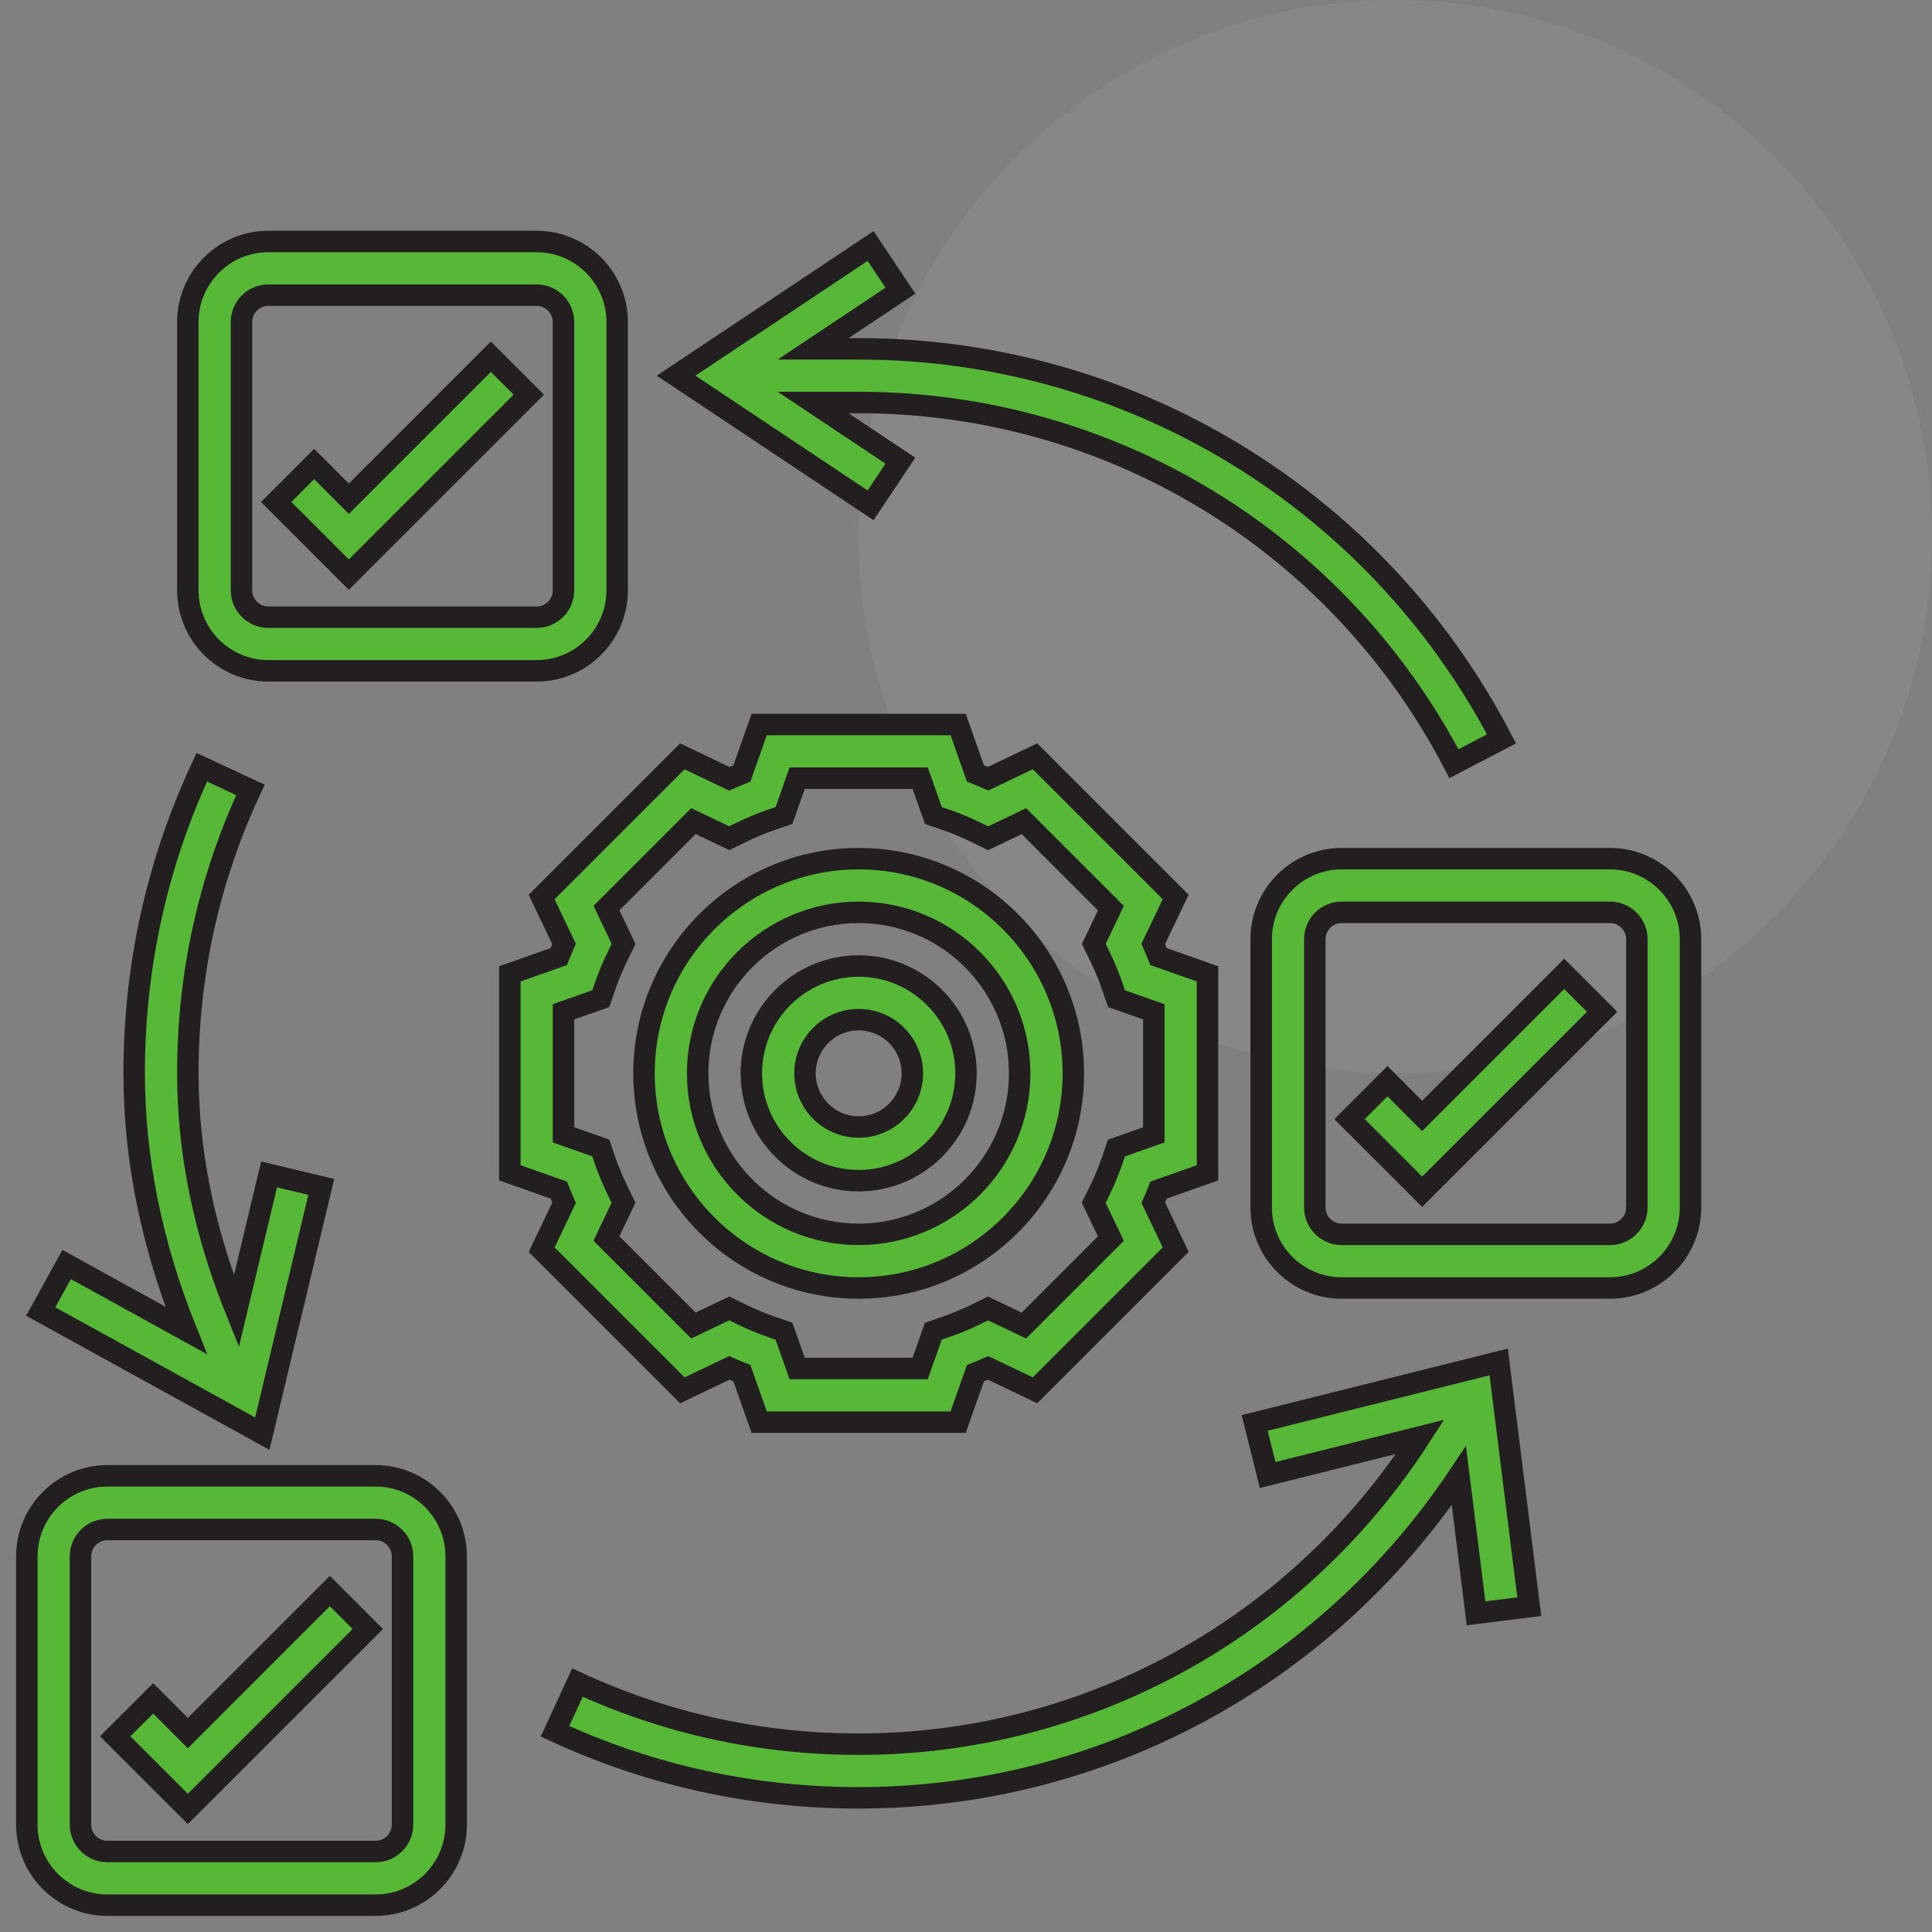
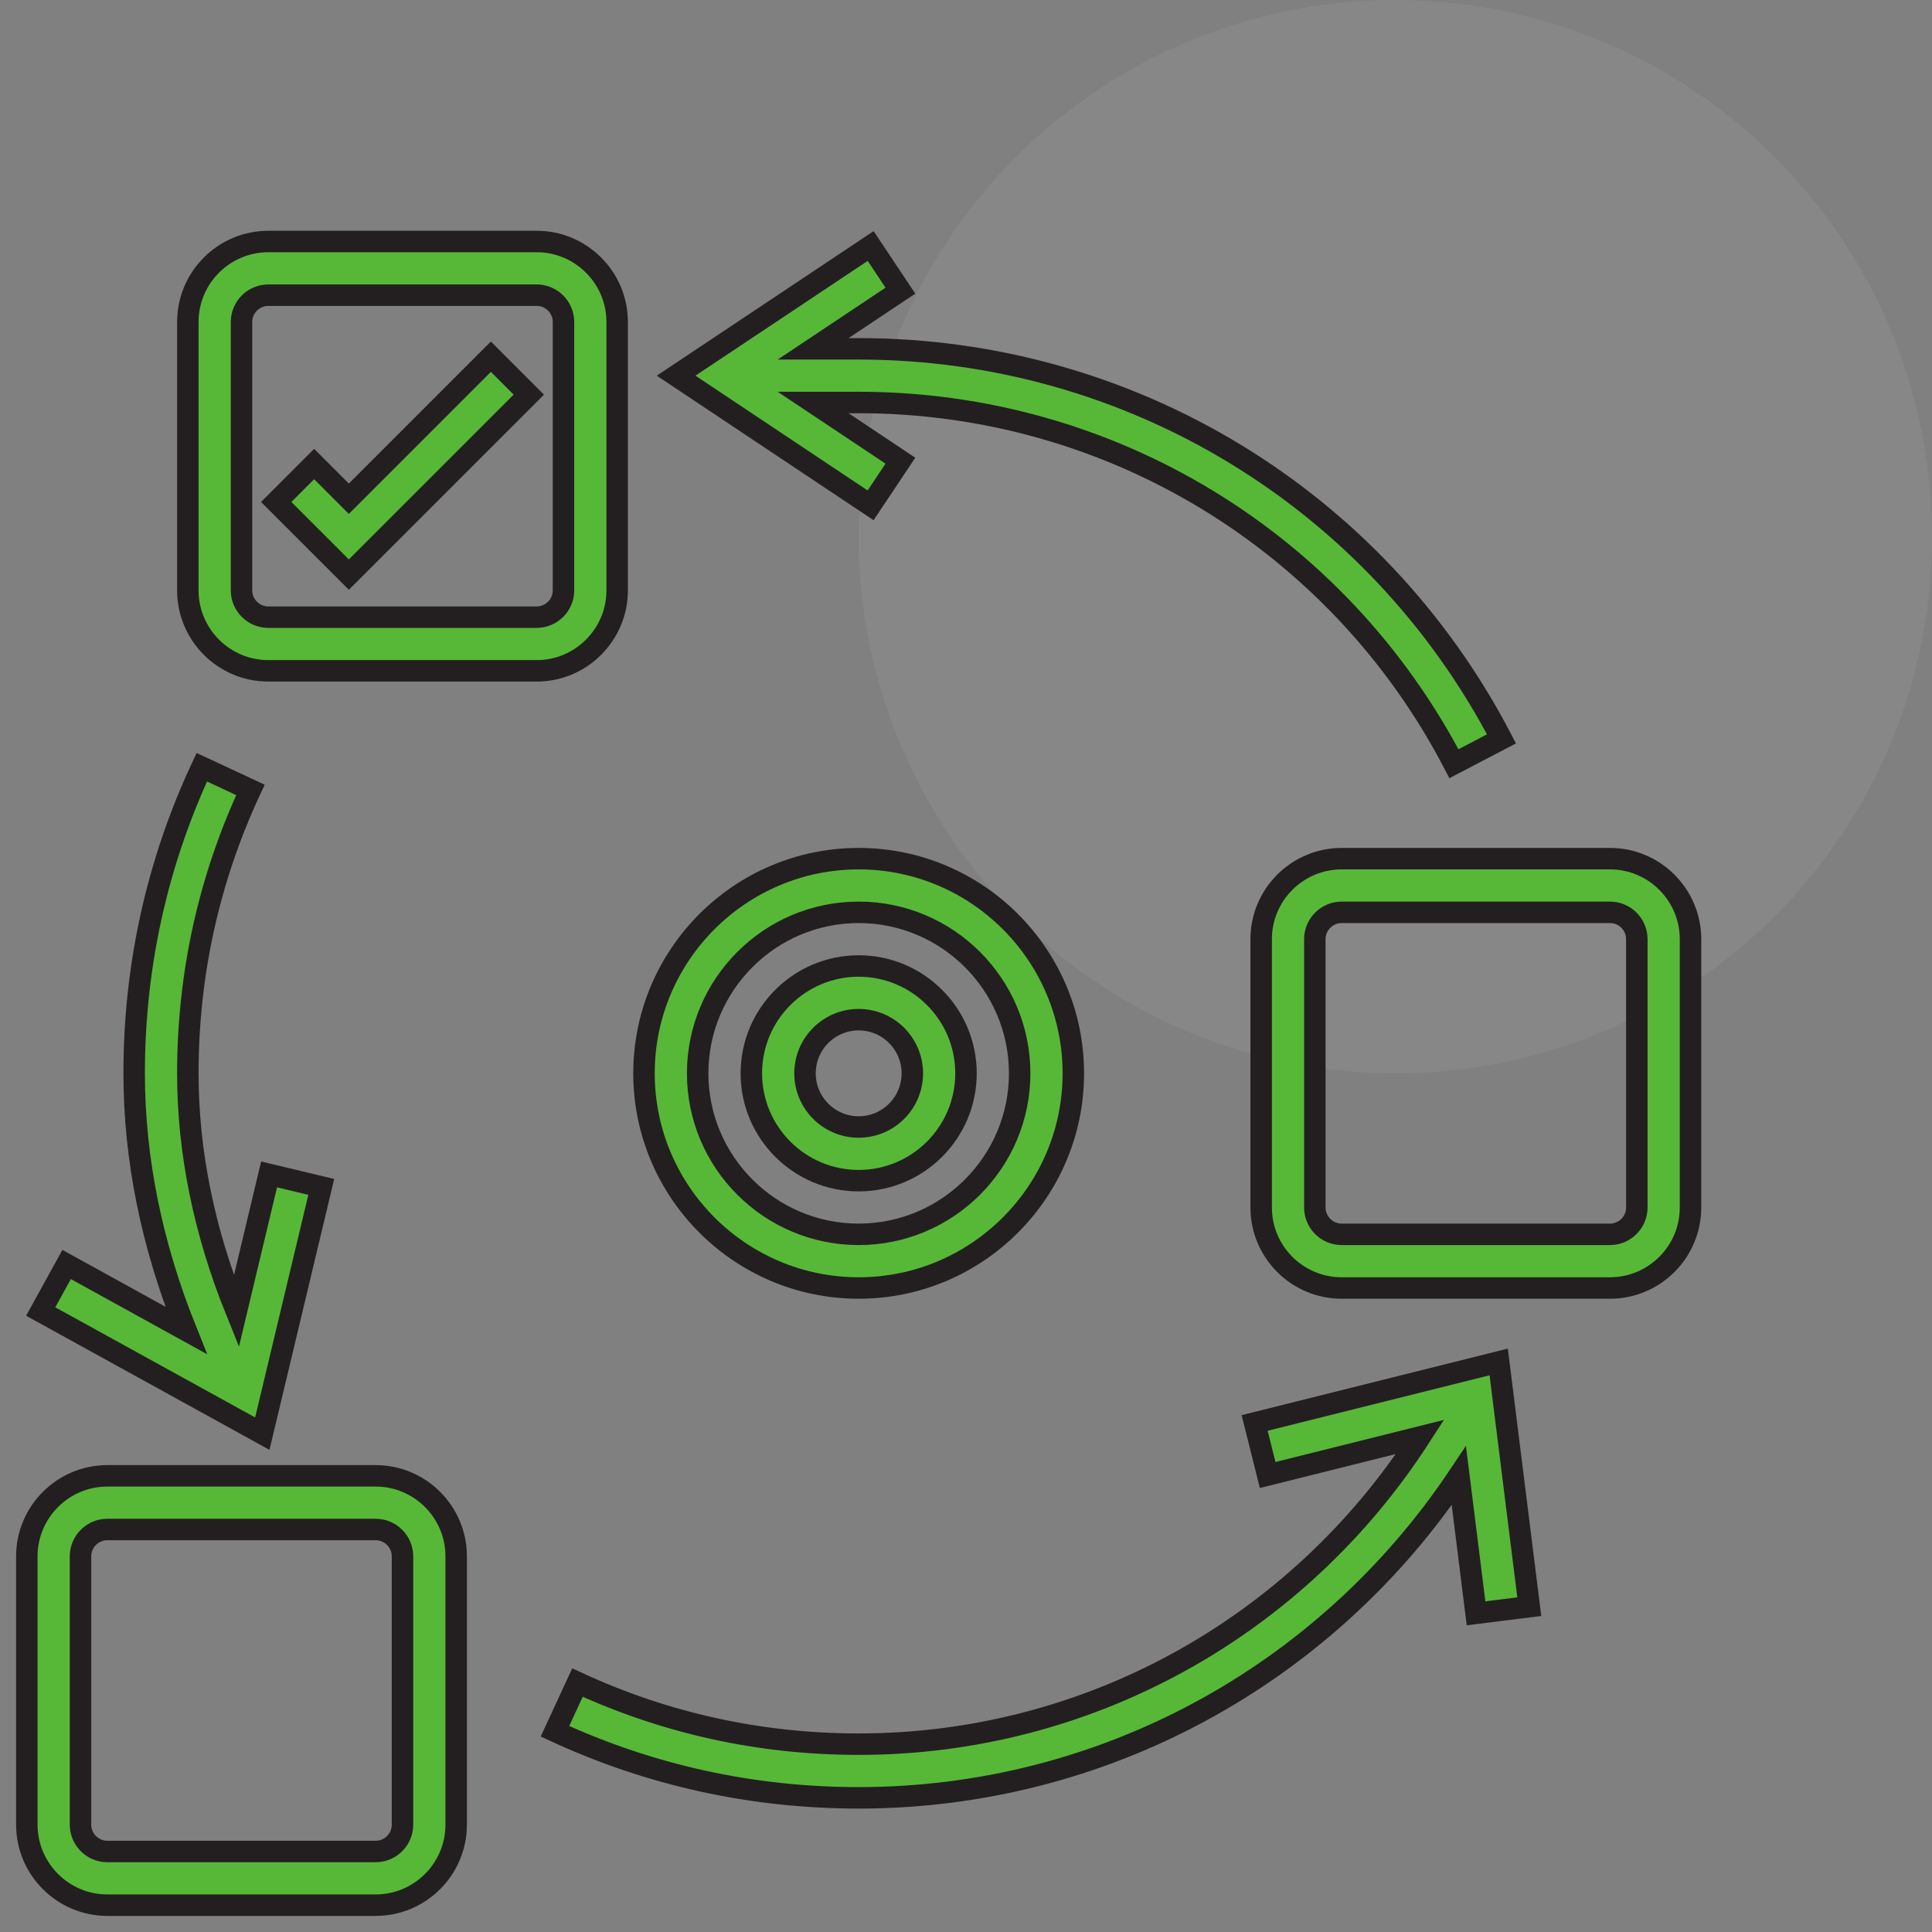
<svg xmlns="http://www.w3.org/2000/svg" width="90" height="90" viewBox="0 0 90 90" fill="none">
  <rect x="0" y="0" width="90" height="90" fill="#808080" stroke="none" />
  <circle cx="65" cy="25" r="25" fill="white" fill-opacity="0.06" />
  <g clip-path="url(#clip0_2154_863)">
    <path d="M40 60C45.514 60 50 55.514 50 50C50 44.486 45.514 40 40 40C34.486 40 30 44.486 30 50C30 55.514 34.486 60 40 60ZM40 42.5C44.136 42.5 47.5 45.864 47.5 50C47.5 54.136 44.136 57.5 40 57.5C35.864 57.5 32.5 54.136 32.5 50C32.5 45.864 35.864 42.5 40 42.5Z" fill="#57B837" stroke="#231F20" />
    <path d="M40 55C42.758 55 45 52.758 45 50C45 47.242 42.758 45 40 45C37.242 45 35 47.242 35 50C35 52.758 37.242 55 40 55ZM40 47.5C41.379 47.5 42.5 48.621 42.5 50C42.5 51.379 41.379 52.5 40 52.5C38.621 52.5 37.5 51.379 37.5 50C37.5 48.621 38.621 47.5 40 47.5Z" fill="#57B837" stroke="#231F20" />
-     <path d="M31.788 64.767L33.972 63.722C34.167 63.809 34.364 63.891 34.561 63.968L35.365 66.25H44.634L45.44 63.968C45.636 63.89 45.833 63.809 46.029 63.722L48.214 64.767L54.769 58.212L53.724 56.028C53.81 55.833 53.892 55.636 53.969 55.439L56.25 54.635V45.366L53.968 44.56C53.89 44.364 53.809 44.167 53.722 43.971L54.767 41.786L48.212 35.231L46.028 36.276C45.833 36.19 45.636 36.108 45.439 36.031L44.635 33.75H35.366L34.56 36.032C34.364 36.11 34.167 36.191 33.971 36.278L31.786 35.233L25.231 41.788L26.276 43.972C26.19 44.167 26.108 44.364 26.031 44.561L23.75 45.365V54.634L26.032 55.44C26.11 55.636 26.191 55.833 26.277 56.029L25.233 58.214L31.788 64.767ZM26.25 52.865V47.134L27.99 46.52L28.186 45.947C28.35 45.469 28.551 44.986 28.784 44.514L29.05 43.97L28.253 42.303L32.305 38.25L33.972 39.047L34.516 38.781C34.989 38.549 35.471 38.349 35.95 38.184L36.523 37.987L37.135 36.25H42.866L43.48 37.99L44.053 38.186C44.531 38.35 45.014 38.551 45.486 38.784L46.03 39.05L47.697 38.252L51.75 42.305L50.953 43.972L51.219 44.516C51.451 44.989 51.651 45.471 51.816 45.95L52.013 46.523L53.75 47.135V52.866L52.01 53.48L51.814 54.053C51.65 54.531 51.449 55.014 51.216 55.486L50.95 56.03L51.748 57.697L47.695 61.75L46.028 60.953L45.484 61.219C45.011 61.451 44.529 61.651 44.05 61.816L43.477 62.013L42.865 63.75H37.134L36.52 62.01L35.947 61.814C35.469 61.65 34.986 61.449 34.514 61.216L33.97 60.95L32.303 61.748L28.25 57.695L29.047 56.028L28.781 55.484C28.549 55.011 28.349 54.529 28.184 54.05L27.988 53.477L26.25 52.865Z" fill="#57B837" stroke="#231F20" />
    <path d="M17.5 68.75H5C2.933 68.75 1.25 70.433 1.25 72.5V85C1.25 87.067 2.933 88.75 5 88.75H17.5C19.567 88.75 21.25 87.067 21.25 85V72.5C21.25 70.433 19.567 68.75 17.5 68.75ZM18.75 85C18.75 85.689 18.189 86.25 17.5 86.25H5C4.311 86.25 3.75 85.689 3.75 85V72.5C3.75 71.811 4.311 71.25 5 71.25H17.5C18.189 71.25 18.75 71.811 18.75 72.5V85Z" fill="#57B837" stroke="#231F20" />
    <path d="M75 40H62.5C60.432 40 58.75 41.682 58.75 43.75V56.25C58.75 58.318 60.432 60 62.5 60H75C77.067 60 78.75 58.318 78.75 56.25V43.75C78.75 41.682 77.067 40 75 40ZM76.25 56.25C76.25 56.939 75.689 57.5 75 57.5H62.5C61.811 57.5 61.25 56.939 61.25 56.25V43.75C61.25 43.061 61.811 42.5 62.5 42.5H75C75.689 42.5 76.25 43.061 76.25 43.75V56.25Z" fill="#57B837" stroke="#231F20" />
    <path d="M12.5 31.25H25C27.067 31.25 28.75 29.567 28.75 27.5V15C28.75 12.932 27.067 11.25 25 11.25H12.5C10.432 11.25 8.75 12.932 8.75 15V27.5C8.75 29.567 10.432 31.25 12.5 31.25ZM11.25 15C11.25 14.311 11.811 13.75 12.5 13.75H25C25.689 13.75 26.25 14.311 26.25 15V27.5C26.25 28.189 25.689 28.75 25 28.75H12.5C11.811 28.75 11.25 28.189 11.25 27.5V15Z" fill="#57B837" stroke="#231F20" />
-     <path d="M8.75 80.733L7.134 79.116L5.366 80.884L8.75 84.267L17.134 75.884L15.366 74.116L8.75 80.733Z" fill="#57B837" stroke="#231F20" />
    <path d="M24.634 18.384L22.866 16.616L16.25 23.233L14.634 21.616L12.866 23.384L16.25 26.767L24.634 18.384Z" fill="#57B837" stroke="#231F20" />
-     <path d="M66.25 51.983L64.634 50.366L62.866 52.134L66.25 55.517L74.634 47.134L72.866 45.366L66.25 51.983Z" fill="#57B837" stroke="#231F20" />
    <path d="M58.446 66.287L59.053 68.712L66.157 66.936C60.419 75.826 50.649 81.25 40 81.25C35.426 81.25 31.019 80.285 26.901 78.381L25.852 80.65C30.301 82.707 35.061 83.75 40 83.75C51.324 83.75 61.724 78.075 67.959 68.745L68.76 75.155L71.24 74.845L69.815 63.445L58.446 66.287Z" fill="#57B837" stroke="#231F20" />
    <path d="M14.966 55.29L12.535 54.709L11.01 61.091C9.515 57.391 8.75 53.672 8.75 50C8.75 45.388 9.731 40.946 11.666 36.797L9.4 35.74C7.31 40.222 6.25 45.02 6.25 50C6.25 53.979 7.069 57.992 8.669 61.974L3.104 58.905L1.896 61.095L12.219 66.785L14.966 55.29Z" fill="#57B837" stroke="#231F20" />
    <path d="M41.944 21.46L37.879 18.75H40C51.694 18.75 62.32 25.198 67.73 35.576L69.946 34.42C64.105 23.212 52.63 16.25 40 16.25H37.879L41.944 13.54L40.558 11.46L31.496 17.5L40.556 23.54L41.944 21.46Z" fill="#57B837" stroke="#231F20" />
  </g>
  <defs>
    <clipPath id="clip0_2154_863">
      <rect width="80" height="80" fill="white" transform="translate(0 10)" />
    </clipPath>
  </defs>
</svg>